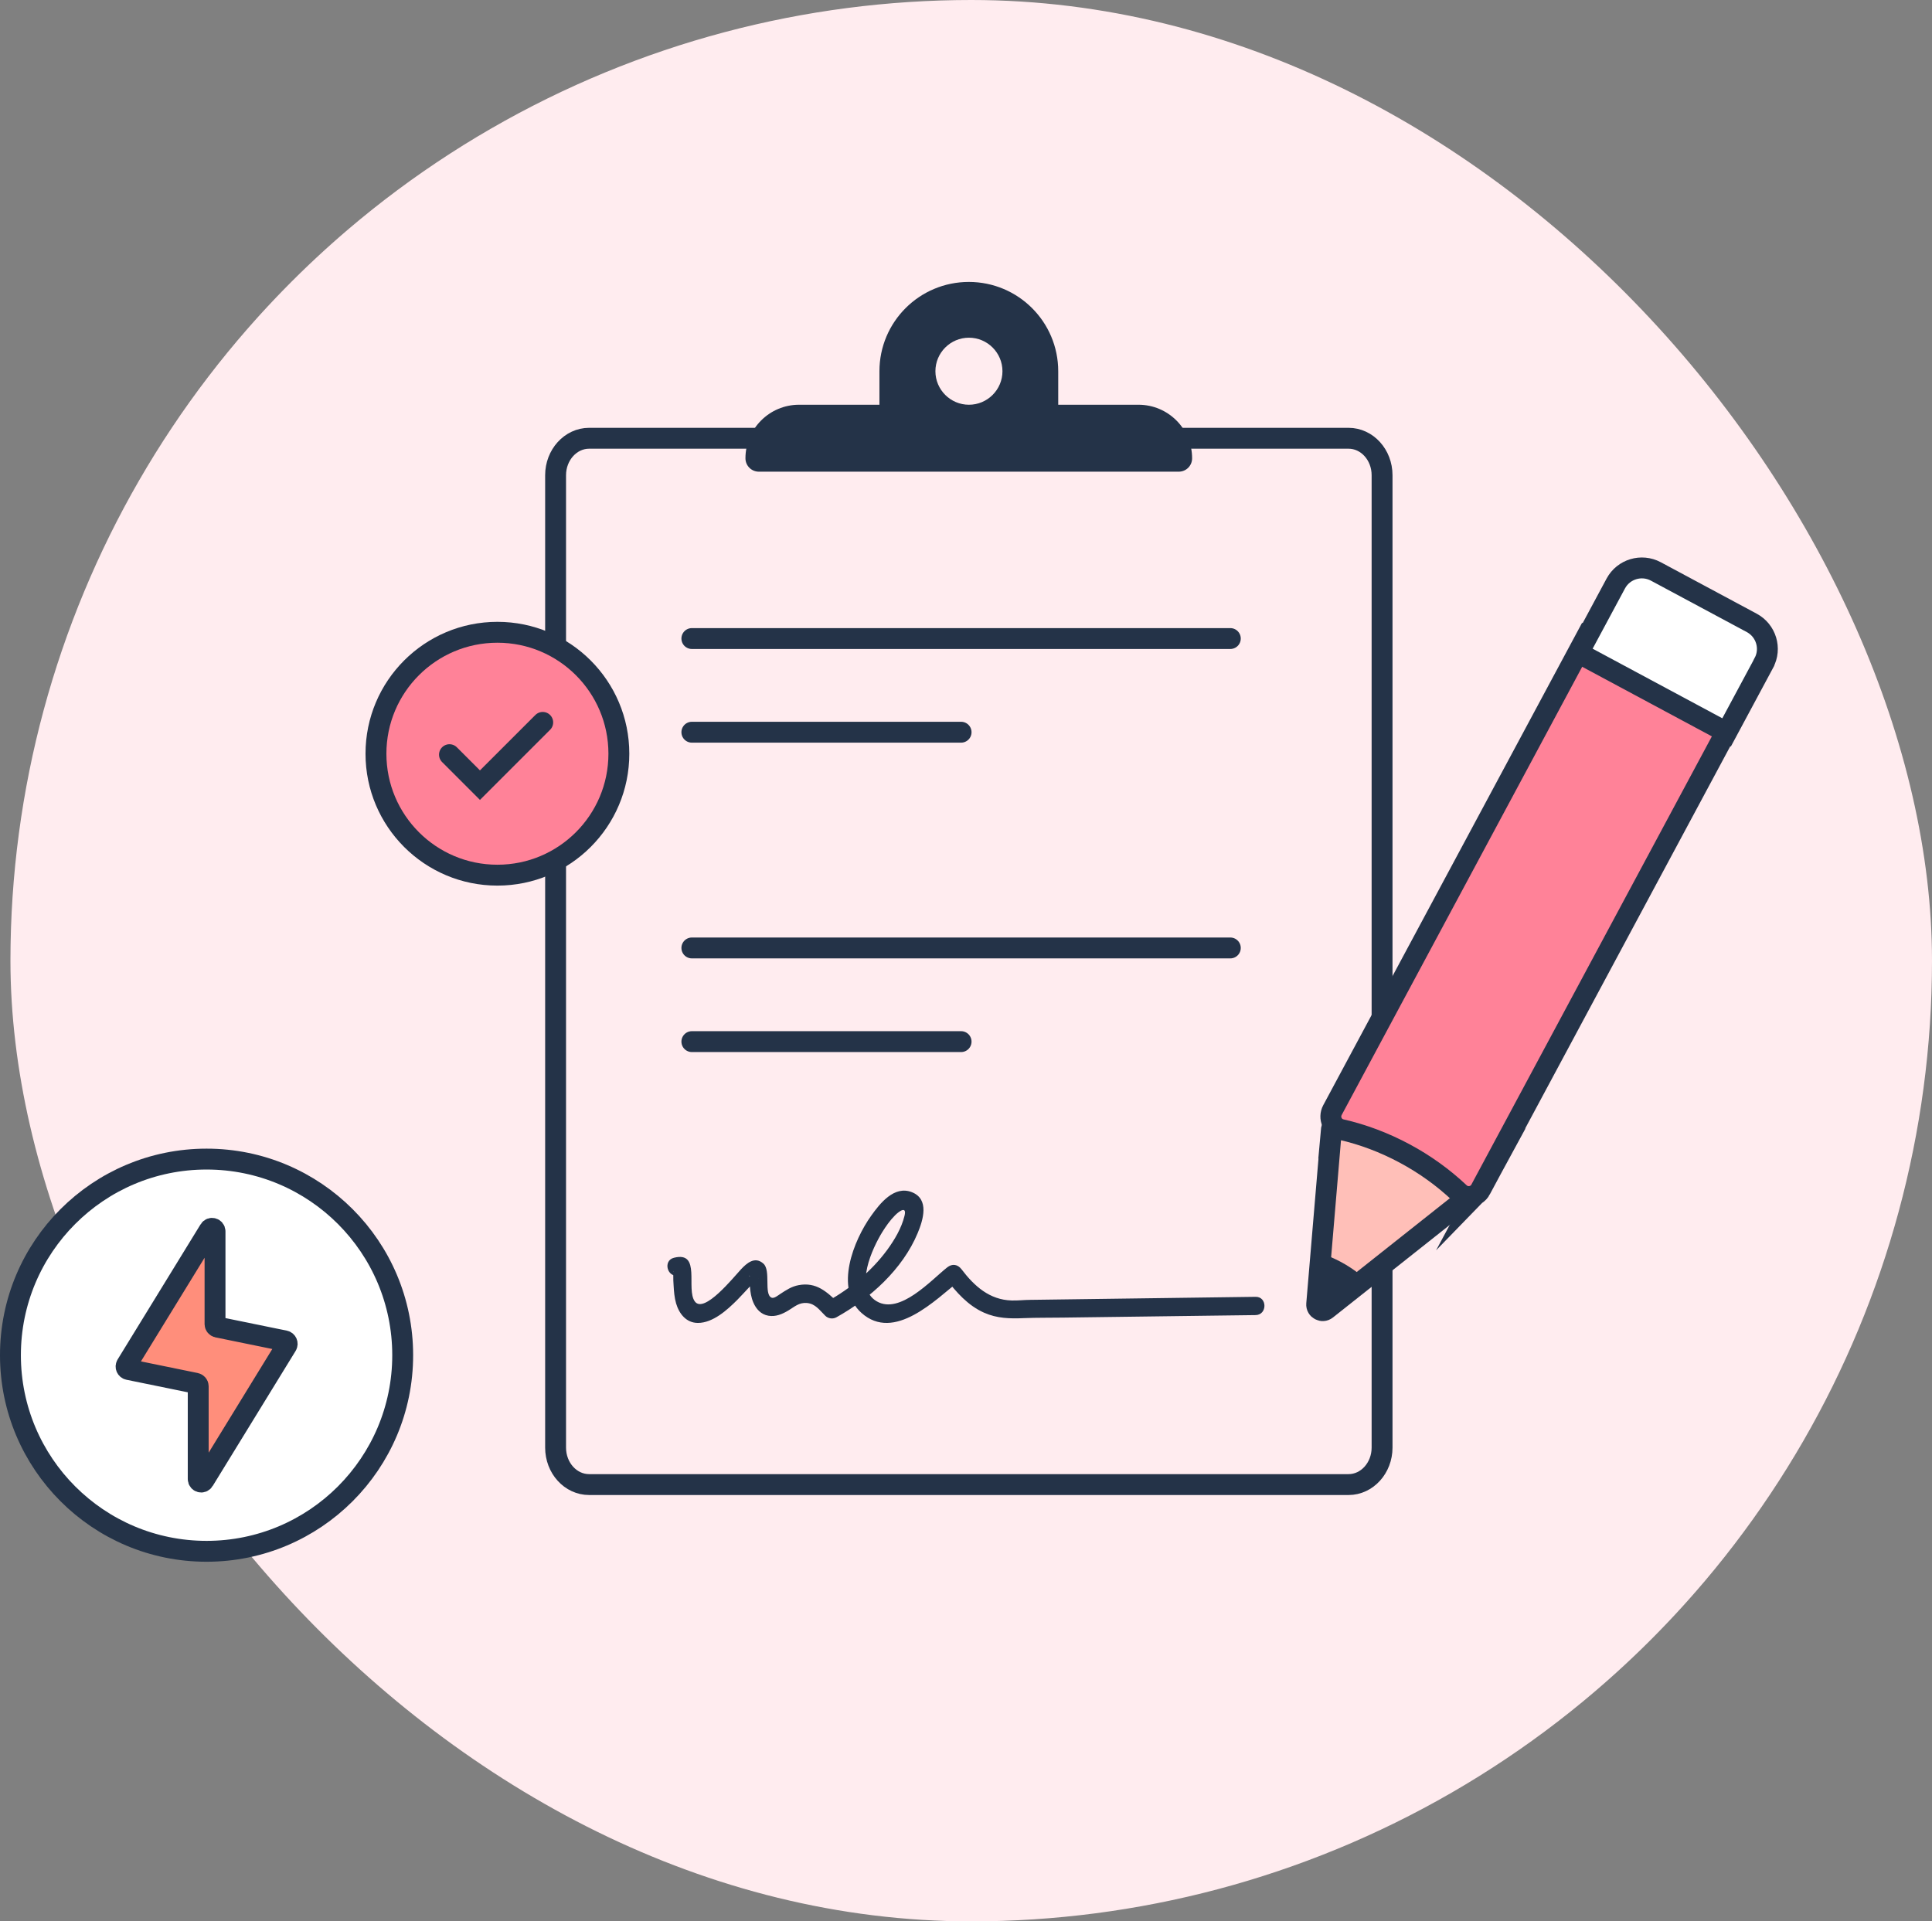
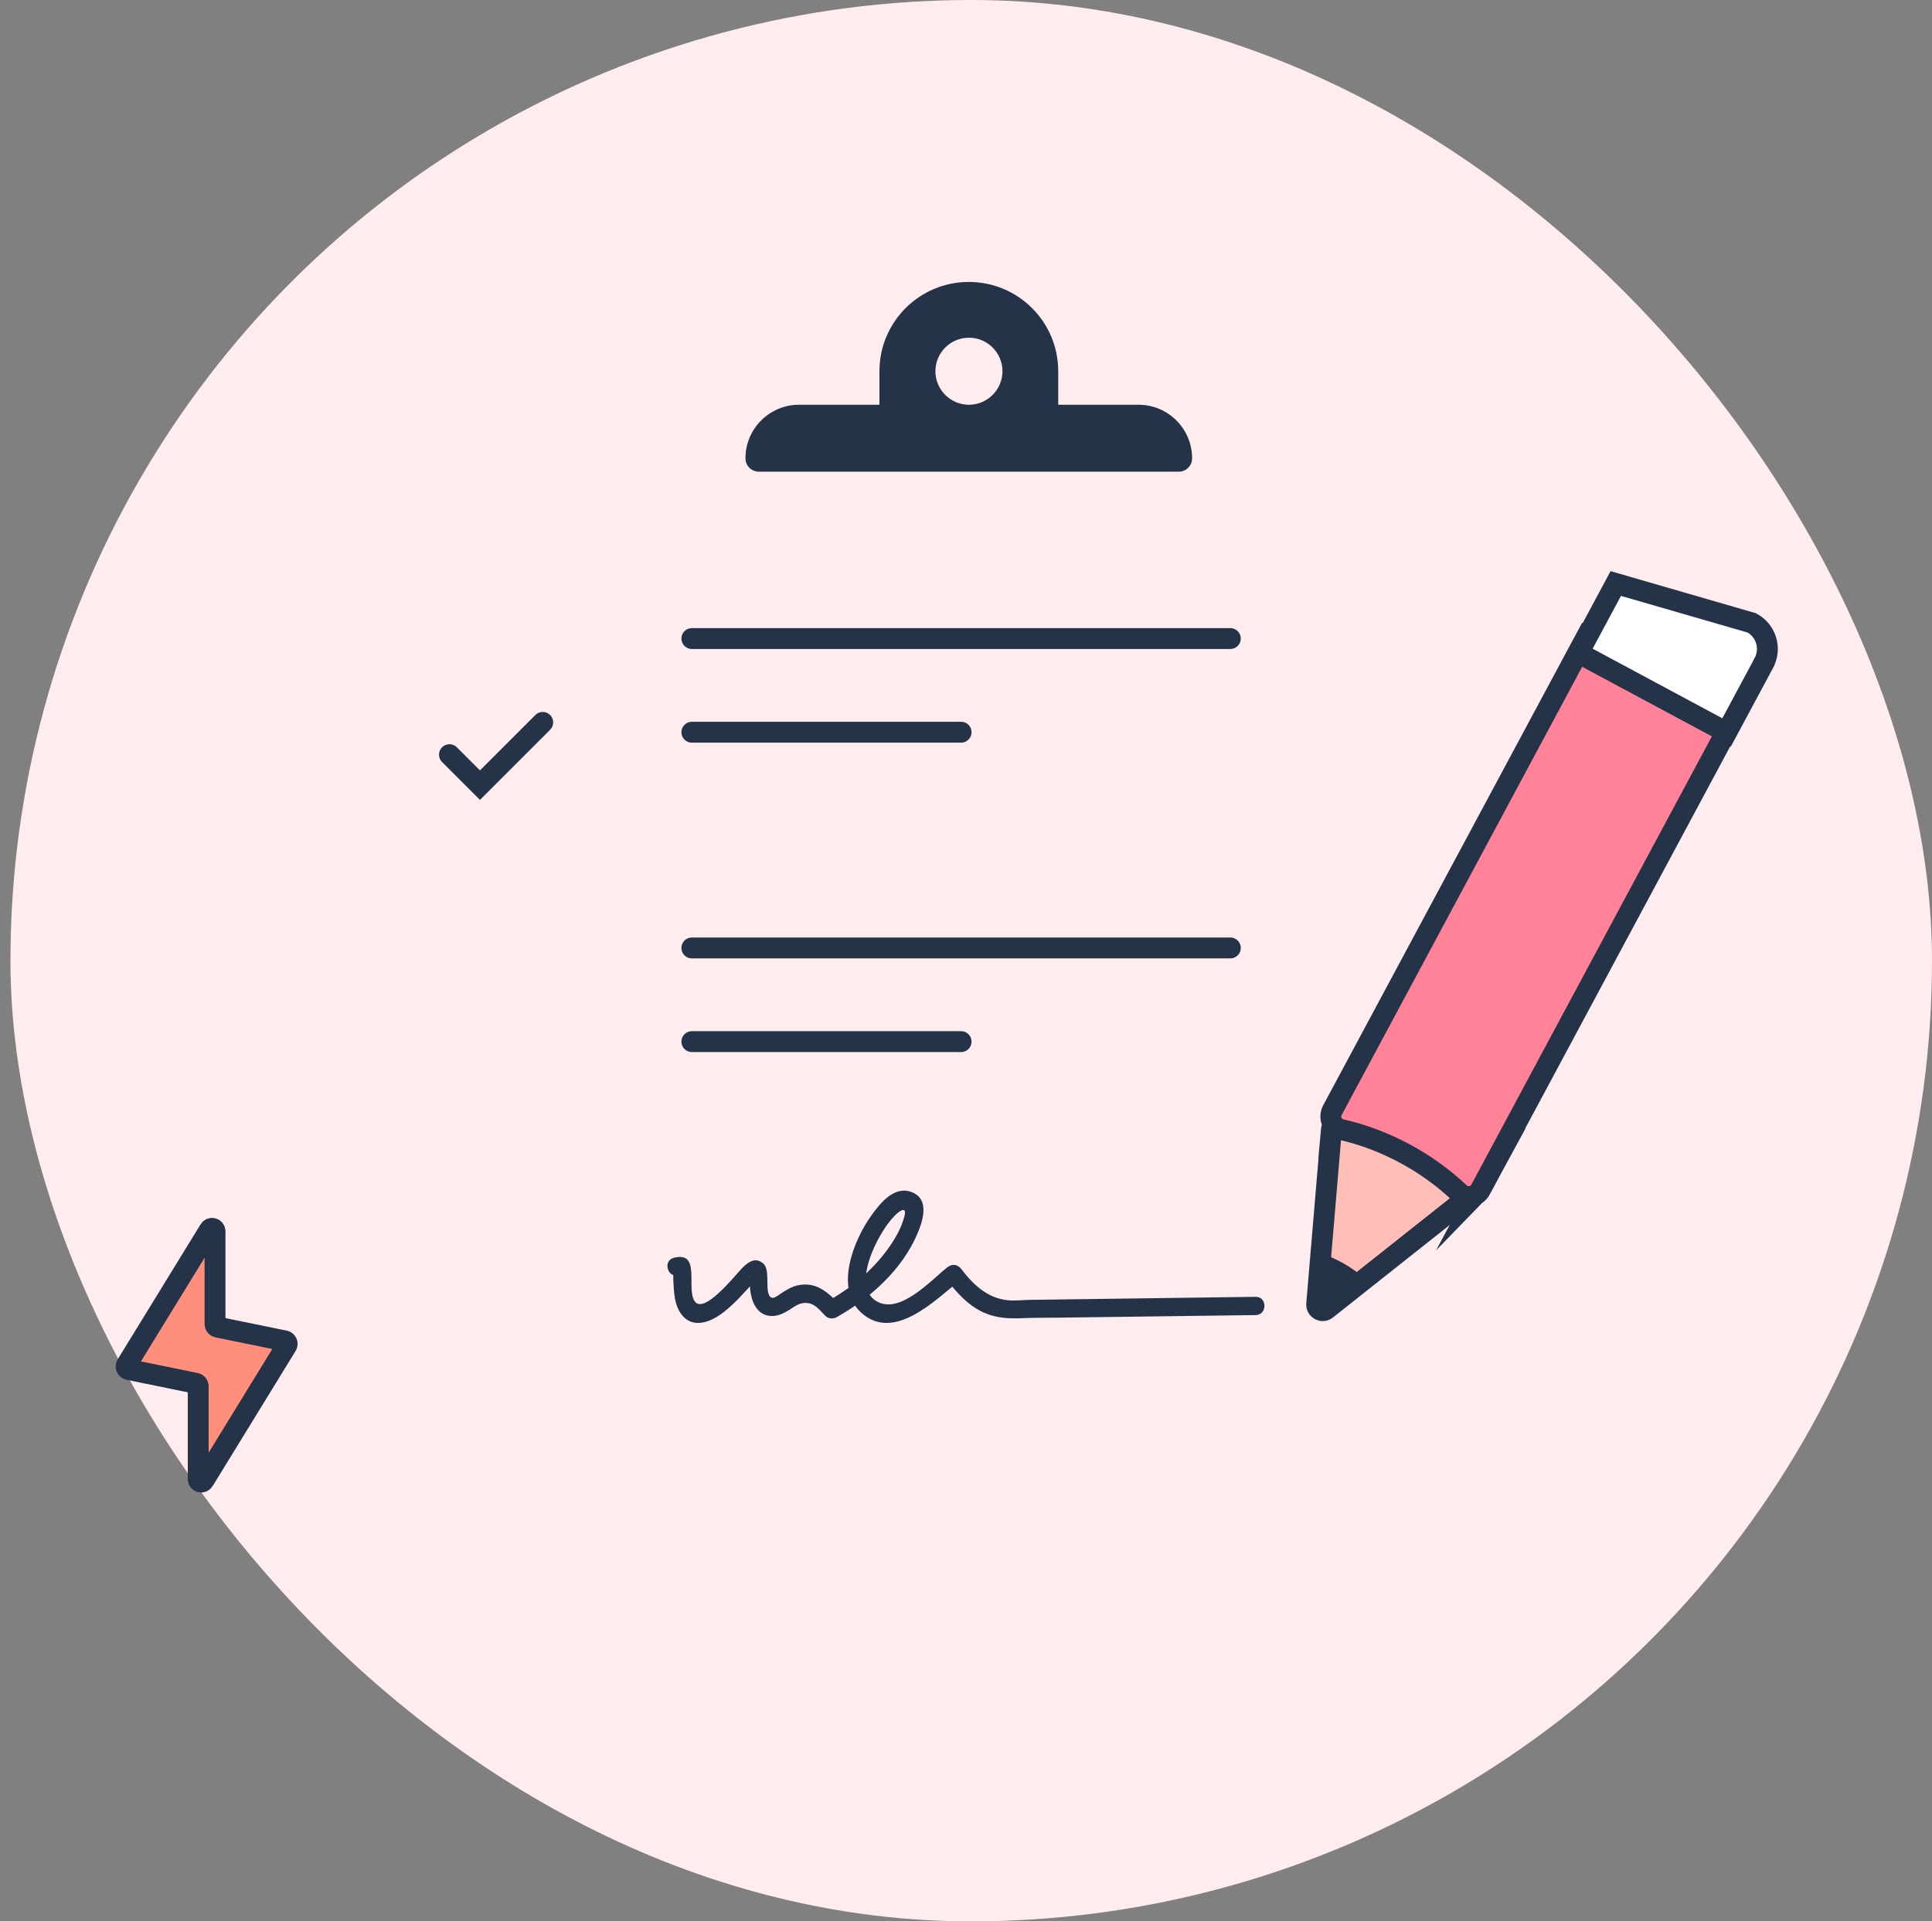
<svg xmlns="http://www.w3.org/2000/svg" width="185" height="184" viewBox="0 0 185 184" fill="none">
  <rect x="0" y="0" width="185" height="184" fill="#808080" stroke="none" />
  <g clip-path="url(#clip0_702_10304)">
    <circle cx="93" cy="92" r="92" fill="#FFECEF" />
-     <path d="M56.411 41.97H129.131C130.901 41.97 132.341 43.55 132.341 45.51V138.63C132.341 140.58 130.901 142.17 129.131 142.17H56.411C54.641 142.17 53.201 140.59 53.201 138.63V45.51C53.201 43.56 54.641 41.97 56.411 41.97V41.97Z" stroke="#243348" stroke-width="2" stroke-miterlimit="10" />
    <path fill-rule="evenodd" clip-rule="evenodd" d="M109.031 38.76H101.331V35.55C101.331 30.83 97.501 27 92.771 27C88.041 27 84.211 30.83 84.211 35.55V38.76H76.511C73.681 38.76 71.381 41.06 71.381 43.89C71.381 44.6 71.961 45.17 72.661 45.17H112.871C113.581 45.17 114.151 44.6 114.151 43.89C114.151 41.06 111.851 38.76 109.021 38.76H109.031ZM92.781 38.76C91.011 38.76 89.571 37.32 89.571 35.55C89.571 33.78 91.011 32.34 92.781 32.34C94.551 32.34 95.991 33.78 95.991 35.55C95.991 37.32 94.551 38.76 92.781 38.76V38.76Z" fill="#243348" />
    <path d="M66.25 61.15H117.81" stroke="#243348" stroke-width="2" stroke-linecap="round" />
    <path d="M66.25 70.12H92.03" stroke="#243348" stroke-width="2" stroke-linecap="round" />
    <path d="M66.25 90.78H117.81" stroke="#243348" stroke-width="2" stroke-linecap="round" />
    <path d="M66.25 99.75H92.03" stroke="#243348" stroke-width="2" stroke-linecap="round" />
    <path d="M64.971 122.14L65.24 122.07L64.57 121.98C64.38 121.88 64.57 121.51 64.471 121.88C64.451 121.96 64.471 122.07 64.471 122.16C64.471 122.47 64.471 122.78 64.501 123.09C64.531 123.67 64.581 124.27 64.74 124.82C65.031 125.81 65.71 126.69 66.831 126.69C68.27 126.69 69.641 125.44 70.591 124.49C70.971 124.11 71.331 123.7 71.701 123.31C71.93 123.07 72.15 122.82 72.38 122.59C72.611 122.36 72.731 122.39 72.561 122.43L71.891 122.34C71.63 122.2 71.841 121.97 71.781 122.41C71.751 122.67 71.79 122.96 71.811 123.22C71.85 123.73 71.93 124.25 72.13 124.72C72.4 125.36 72.871 125.88 73.581 126C74.29 126.12 74.921 125.84 75.501 125.49C76.081 125.14 76.51 124.72 77.26 124.78C78.091 124.85 78.481 125.48 79.031 126.01C79.311 126.28 79.751 126.34 80.091 126.15C83.32 124.35 86.421 121.56 87.871 118.09C88.4 116.82 89.01 114.84 87.32 114.17C85.63 113.5 84.26 115.24 83.41 116.44C81.76 118.75 79.871 123.38 82.49 125.73C85.63 128.54 89.581 124.47 91.93 122.61L90.561 122.43C91.57 123.75 92.68 125.02 94.231 125.71C95.471 126.26 96.71 126.29 98.04 126.23C99.281 126.18 100.52 126.2 101.75 126.18L116.28 125.99C117.6 125.97 118.91 125.95 120.23 125.94C121.36 125.92 121.36 124.17 120.23 124.19C113.04 124.29 105.86 124.38 98.671 124.48C98.07 124.48 97.471 124.56 96.871 124.54C94.751 124.48 93.29 123.16 92.07 121.55C91.701 121.07 91.18 120.99 90.701 121.37C89.15 122.6 86.171 125.92 83.951 124.62C81.731 123.32 83.57 119.48 84.471 118.01C84.831 117.43 85.231 116.86 85.71 116.38C86.15 115.94 86.85 115.48 86.611 116.44C86.32 117.62 85.66 118.73 84.951 119.7C83.451 121.74 81.421 123.4 79.221 124.63L80.281 124.77C79.16 123.7 78.171 122.76 76.481 123.07C75.79 123.2 75.29 123.54 74.721 123.91C74.531 124.03 74.121 124.38 73.88 124.27C73.121 123.94 73.841 121.67 73.1 121.01C72.29 120.28 71.51 120.96 70.951 121.56C70.231 122.33 67.43 125.83 66.54 124.64C65.65 123.45 67.18 119.78 64.531 120.45C63.441 120.73 63.901 122.41 65.001 122.14H64.971Z" fill="#243348" />
    <path d="M127.47 108.31C127.53 107.62 128.16 107.11 128.84 107.23C130.97 107.63 133.03 108.35 134.99 109.4C136.94 110.45 138.69 111.76 140.2 113.32C140.68 113.82 140.6 114.63 140.06 115.05L127.01 125.39C126.62 125.7 126.04 125.39 126.08 124.89L127.48 108.3L127.47 108.31Z" fill="#FFBFB8" stroke="#243348" stroke-width="2" stroke-miterlimit="10" />
    <path d="M141.78 113.91C141.38 114.65 140.39 114.82 139.77 114.25C138.2 112.77 136.44 111.5 134.5 110.46C132.56 109.42 130.53 108.65 128.42 108.17C127.6 107.98 127.19 107.06 127.59 106.31L151.9 61L166.08 68.61L141.77 113.92L141.78 113.91Z" fill="#FF8298" stroke="#243348" stroke-width="2" stroke-miterlimit="10" />
-     <path d="M168.9 63.49L165.33 70.14L151.15 62.53L154.72 55.88C155.46 54.5 157.18 53.99 158.55 54.72L167.74 59.65C169.12 60.39 169.64 62.11 168.9 63.48V63.49Z" fill="white" stroke="#243348" stroke-width="2" stroke-miterlimit="10" stroke-linecap="round" />
+     <path d="M168.9 63.49L165.33 70.14L151.15 62.53L154.72 55.88L167.74 59.65C169.12 60.39 169.64 62.11 168.9 63.48V63.49Z" fill="white" stroke="#243348" stroke-width="2" stroke-miterlimit="10" stroke-linecap="round" />
    <path d="M130.88 122.62C129.58 121.41 128.13 120.62 126.81 120.14L126.38 125.18C126.35 125.58 126.81 125.83 127.13 125.58L130.87 122.61L130.88 122.62Z" fill="#243348" />
-     <path d="M47.63 83.81C54.053 83.81 59.26 78.603 59.26 72.18C59.26 65.757 54.053 60.55 47.63 60.55C41.207 60.55 36 65.757 36 72.18C36 78.603 41.207 83.81 47.63 83.81Z" fill="#FF8298" stroke="#243348" stroke-width="2" stroke-miterlimit="10" />
    <path d="M43.039 72.27L45.959 75.19L51.969 69.18" stroke="#243348" stroke-width="2" stroke-miterlimit="10" stroke-linecap="round" />
  </g>
-   <path d="M19.78 148.56C30.152 148.56 38.56 140.152 38.56 129.78C38.56 119.408 30.152 111 19.78 111C9.408 111 1 119.408 1 129.78C1 140.152 9.408 148.56 19.78 148.56Z" fill="white" stroke="#243348" stroke-width="2" stroke-miterlimit="10" />
  <path d="M12.3 131.15L18.75 132.47C18.88 132.5 18.98 132.62 18.98 132.75V141.64C18.98 141.93 19.36 142.04 19.51 141.79L27.46 128.84C27.56 128.67 27.46 128.45 27.27 128.41L20.82 127.09C20.69 127.06 20.59 126.94 20.59 126.81V117.92C20.59 117.63 20.21 117.52 20.06 117.77L12.11 130.72C12.01 130.89 12.11 131.11 12.3 131.15V131.15Z" fill="#FF8E7B" stroke="#243348" stroke-width="2" stroke-miterlimit="10" />
  <defs>
    <clipPath id="clip0_702_10304">
      <rect x="1" width="184" height="184" rx="92" fill="white" />
    </clipPath>
  </defs>
</svg>